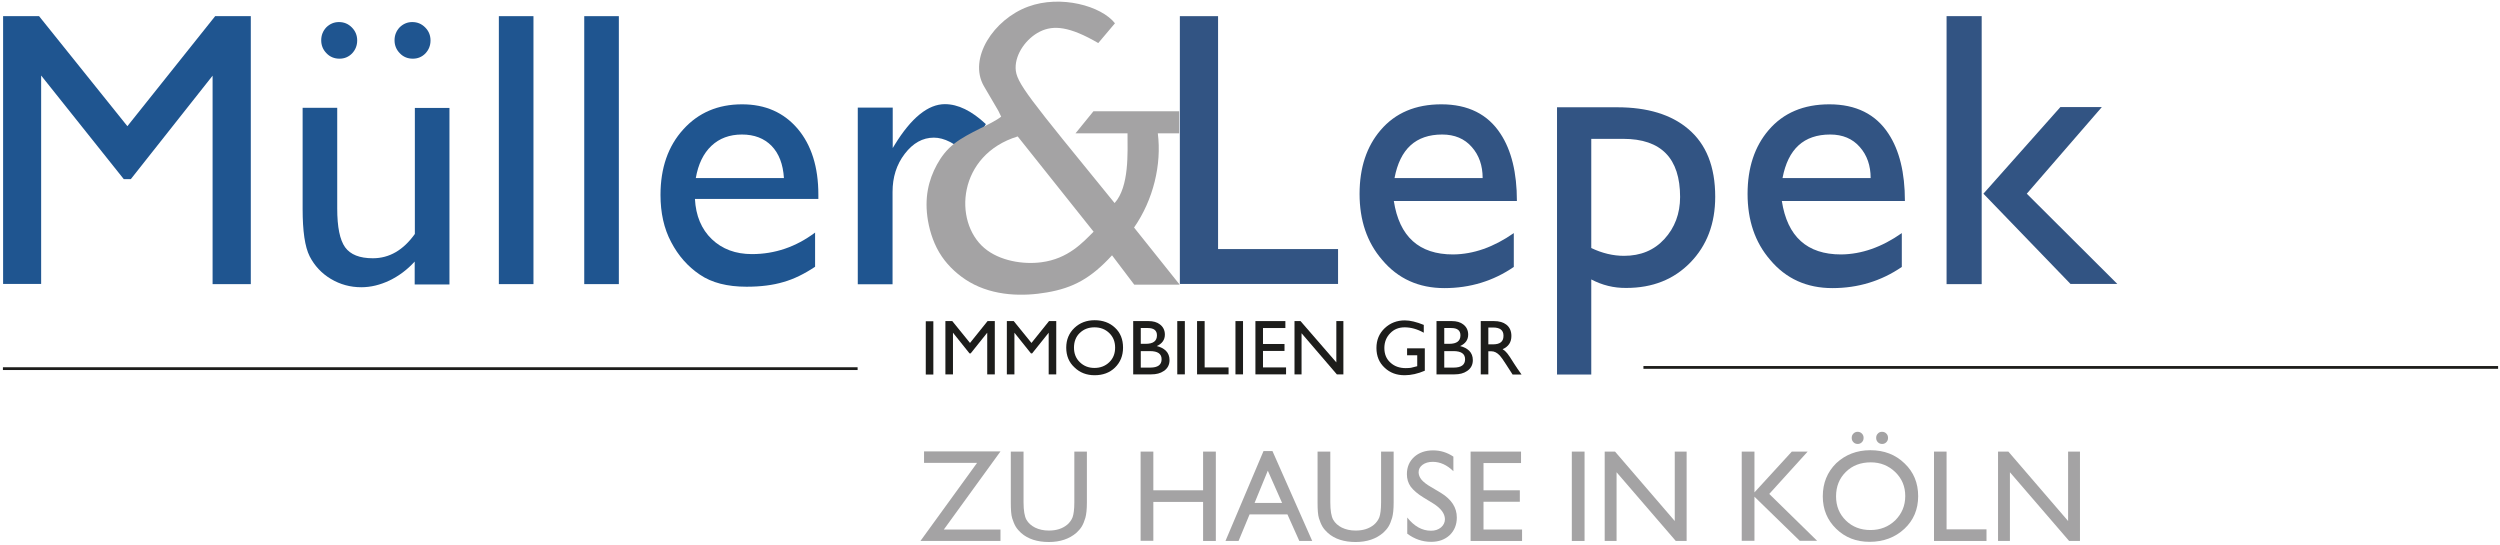
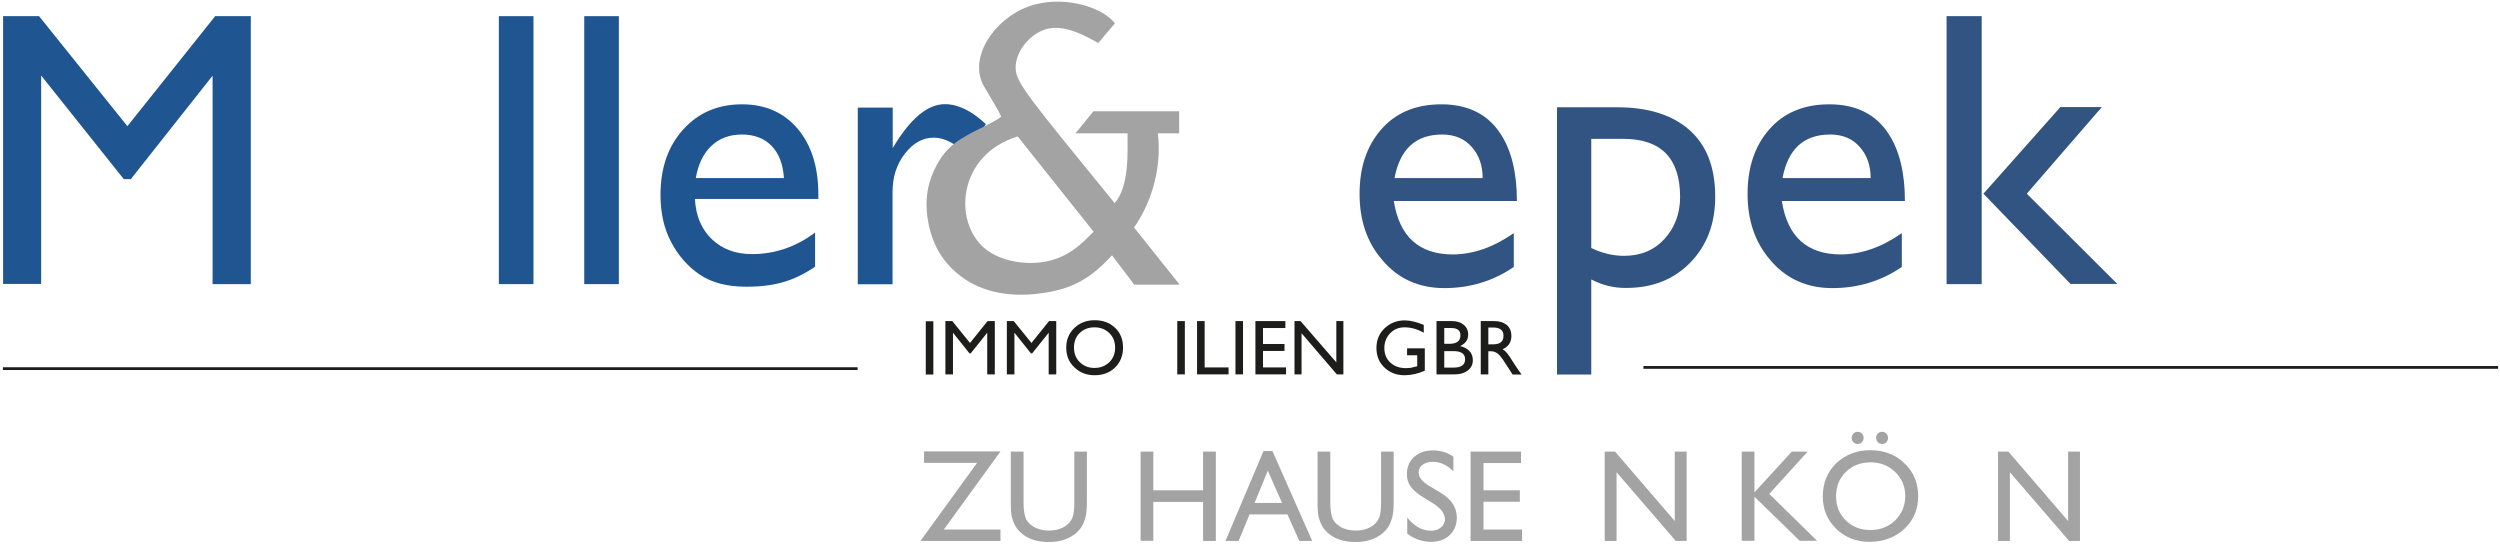
<svg xmlns="http://www.w3.org/2000/svg" width="280" height="61" viewBox="0 0 280 61" fill="none">
  <path d="M24.099 1.81H28.09V31.821H23.81V8.477L14.652 20.062H13.862L4.608 8.458V31.802H0.347V1.81H4.376L14.267 14.133L24.099 1.81Z" fill="#1F5590" />
-   <path d="M46.445 31.821V29.294C45.616 30.208 44.671 30.908 43.63 31.413C42.569 31.918 41.509 32.171 40.468 32.171C39.234 32.171 38.097 31.86 37.055 31.238C36.014 30.616 35.224 29.761 34.684 28.711C34.144 27.642 33.894 25.873 33.894 23.386V12.073H37.769V23.347C37.769 25.426 38.058 26.865 38.656 27.701C39.253 28.517 40.275 28.925 41.76 28.925C43.611 28.925 45.172 28.012 46.464 26.204V12.092H50.339V31.86H46.445V31.821ZM37.962 2.471C38.521 2.471 39.003 2.665 39.408 3.074C39.812 3.482 40.005 3.968 40.005 4.531C40.005 5.095 39.812 5.581 39.427 5.989C39.041 6.378 38.578 6.572 38.019 6.572C37.46 6.572 36.959 6.378 36.573 5.97C36.169 5.561 35.976 5.076 35.976 4.512C35.976 3.948 36.169 3.462 36.554 3.054C36.959 2.665 37.422 2.471 37.962 2.471ZM46.175 2.471C46.734 2.471 47.216 2.665 47.621 3.074C48.026 3.482 48.218 3.968 48.218 4.531C48.218 5.095 48.026 5.581 47.64 5.989C47.255 6.378 46.792 6.572 46.233 6.572C45.673 6.572 45.172 6.378 44.787 5.97C44.382 5.561 44.189 5.076 44.189 4.512C44.189 3.948 44.382 3.462 44.767 3.054C45.172 2.665 45.635 2.471 46.175 2.471Z" fill="#1F5590" />
  <path d="M55.872 1.81H59.748V31.821H55.872V1.81Z" fill="#1F5590" />
  <path d="M65.435 1.81H69.311V31.821H65.435V1.81Z" fill="#1F5590" />
  <path d="M91.617 22.277H77.832C77.929 24.163 78.565 25.679 79.722 26.787C80.879 27.895 82.382 28.459 84.214 28.459C86.778 28.459 89.13 27.662 91.29 26.048V29.877C90.094 30.674 88.918 31.257 87.742 31.588C86.566 31.938 85.197 32.113 83.616 32.113C81.457 32.113 79.702 31.666 78.372 30.752C77.042 29.858 75.962 28.633 75.172 27.117C74.362 25.601 73.976 23.832 73.976 21.83C73.976 18.818 74.825 16.369 76.521 14.502C78.218 12.617 80.416 11.684 83.115 11.684C85.718 11.684 87.781 12.598 89.342 14.425C90.885 16.252 91.656 18.72 91.656 21.791V22.277H91.617ZM77.929 19.945H87.8C87.704 18.39 87.241 17.185 86.412 16.33C85.583 15.494 84.484 15.066 83.096 15.066C81.707 15.066 80.57 15.494 79.683 16.33C78.777 17.185 78.199 18.39 77.929 19.945Z" fill="#1F5590" />
  <path d="M99.985 12.053V16.582L100.197 16.233C102.067 13.181 103.956 11.665 105.827 11.665C107.292 11.665 108.815 12.403 110.415 13.9L108.352 17.34C107.003 16.058 105.75 15.416 104.593 15.416C103.34 15.416 102.26 16.019 101.334 17.224C100.409 18.429 99.966 19.848 99.966 21.5V31.841H96.071V12.053H99.985Z" fill="#1F5590" />
  <path d="M127.015 25.485C129.174 22.375 130.119 18.429 129.675 14.93H132.066V12.462H122.465L120.46 14.93H126.282C126.282 17.088 126.494 20.897 124.836 22.744C115.1 10.79 113.789 9.254 113.75 7.641C113.712 6.028 114.946 4.298 116.469 3.54C117.992 2.782 119.804 2.957 123.005 4.823L124.875 2.607C123.352 0.663 118.802 -0.6 115.158 0.741C111.283 2.16 108.429 6.533 110.184 9.624L111.822 12.423L112.131 13.064C111.032 13.939 108.506 14.814 106.887 16.077C106.019 16.757 105.421 17.554 104.94 18.429C103.995 20.159 103.494 22.18 103.937 24.746C104.168 26.048 104.631 27.487 105.499 28.75C106.27 29.878 107.388 30.888 108.583 31.588C111.36 33.201 114.676 33.201 117.24 32.754C120.209 32.249 122.195 31.16 124.547 28.595L127.034 31.88H132.124L127.015 25.485ZM116.642 29.372C114.618 29.644 111.957 29.236 110.241 27.778C106.733 24.785 107.272 17.34 113.982 15.28L122.484 25.951C121.289 27.137 119.65 28.983 116.642 29.372Z" fill="#A4A3A4" />
-   <path d="M136.424 1.81V27.895H149.862V31.802H132.144V1.81H136.424Z" fill="#325483" />
  <path d="M169.546 26.107V29.897C167.252 31.471 164.649 32.268 161.777 32.268C158.904 32.268 156.571 31.219 154.797 29.1C153.101 27.137 152.272 24.668 152.272 21.714C152.272 18.779 153.062 16.407 154.624 14.58C156.282 12.636 158.557 11.684 161.43 11.684C164.418 11.684 166.635 12.792 168.062 14.988C169.277 16.835 169.893 19.342 169.893 22.511H156.108C156.725 26.495 158.923 28.497 162.741 28.497C165.035 28.478 167.291 27.681 169.546 26.107ZM156.186 19.945H166.057C166.057 18.545 165.652 17.379 164.842 16.466C164.032 15.533 162.914 15.066 161.526 15.066C158.576 15.066 156.802 16.68 156.186 19.945Z" fill="#325483" />
  <path d="M178.222 31.296V41.948H174.386V12.015H181.114C184.527 12.015 187.168 12.831 189.058 14.425C191.101 16.135 192.104 18.662 192.104 22.044C192.104 25.038 191.178 27.487 189.328 29.392C187.477 31.296 185.086 32.249 182.155 32.249C180.748 32.268 179.437 31.938 178.222 31.296ZM178.222 15.552V27.778C179.437 28.361 180.671 28.653 181.886 28.653C183.756 28.653 185.26 28.031 186.416 26.767C187.573 25.504 188.171 23.93 188.171 22.064C188.171 17.729 186.05 15.552 181.808 15.552H178.222Z" fill="#325483" />
  <path d="M213.003 26.107V29.897C210.709 31.471 208.106 32.268 205.233 32.268C202.361 32.268 200.028 31.219 198.254 29.1C196.557 27.137 195.728 24.668 195.728 21.714C195.728 18.779 196.519 16.407 198.08 14.58C199.738 12.636 202.013 11.684 204.886 11.684C207.875 11.684 210.092 12.792 211.518 14.988C212.733 16.835 213.35 19.342 213.35 22.511H199.565C200.182 26.495 202.38 28.497 206.197 28.497C208.492 28.478 210.767 27.681 213.003 26.107ZM199.642 19.945H209.513C209.513 18.545 209.108 17.379 208.299 16.466C207.489 15.533 206.371 15.066 204.983 15.066C202.033 15.066 200.259 16.68 199.642 19.945Z" fill="#325483" />
  <path d="M221.949 1.81V31.821H218.016V1.81H221.949ZM235.387 12.015L227 21.694L237.141 31.802H231.897L222.142 21.694L230.76 11.995H235.387V12.015Z" fill="#325483" />
  <path d="M96.052 41.132H0.327V41.443H96.052V41.132Z" fill="#1D1D1B" />
  <path d="M104.535 35.981V41.948H103.686V35.981H104.535Z" fill="#1D1D1B" />
  <path d="M111.418 35.961V41.929H110.569V37.264L108.718 39.577H108.583L106.733 37.264V41.929H105.884V35.961H106.655L108.641 38.41L110.608 35.961H111.418Z" fill="#1D1D1B" />
  <path d="M118.3 35.961V41.929H117.452V37.264L115.601 39.577H115.466L113.615 37.264V41.929H112.767V35.961H113.538L115.524 38.41L117.491 35.961H118.3Z" fill="#1D1D1B" />
  <path d="M119.418 38.935C119.418 38.041 119.727 37.303 120.344 36.719C120.942 36.156 121.693 35.864 122.6 35.864C123.506 35.864 124.277 36.136 124.875 36.7C125.492 37.264 125.781 38.022 125.781 38.935C125.781 39.849 125.472 40.587 124.875 41.171C124.277 41.754 123.506 42.026 122.6 42.026C121.693 42.026 120.942 41.734 120.344 41.151C119.727 40.587 119.418 39.849 119.418 38.935ZM120.286 38.935C120.286 39.596 120.498 40.141 120.942 40.568C121.385 40.996 121.925 41.209 122.58 41.209C123.236 41.209 123.795 40.996 124.238 40.568C124.682 40.141 124.894 39.596 124.894 38.935C124.894 38.275 124.682 37.73 124.238 37.303C123.795 36.875 123.255 36.661 122.58 36.661C121.906 36.661 121.366 36.875 120.922 37.303C120.498 37.711 120.286 38.275 120.286 38.935Z" fill="#1D1D1B" />
-   <path d="M126.918 41.929V35.961H128.634C129.155 35.961 129.579 36.078 129.907 36.331C130.273 36.603 130.466 36.992 130.466 37.477C130.466 38.061 130.157 38.488 129.56 38.76C129.984 38.858 130.312 39.032 130.582 39.285C130.852 39.557 130.987 39.907 130.987 40.335C130.987 40.86 130.774 41.268 130.331 41.559C129.965 41.812 129.502 41.929 128.943 41.929H126.918ZM127.767 36.739V38.508H128.326C129.155 38.508 129.579 38.197 129.579 37.555C129.579 37.011 129.232 36.739 128.557 36.739H127.767ZM127.767 39.305V41.171H128.827C129.675 41.171 130.1 40.86 130.1 40.238C130.1 39.616 129.656 39.324 128.789 39.324H127.767V39.305Z" fill="#1D1D1B" />
  <path d="M132.702 35.961V41.929H131.854V35.961H132.702Z" fill="#1D1D1B" />
  <path d="M134.92 35.961V41.151H137.599V41.929H134.071V35.961H134.92Z" fill="#1D1D1B" />
  <path d="M139.219 35.961V41.929H138.371V35.961H139.219Z" fill="#1D1D1B" />
  <path d="M143.962 35.961V36.739H141.455V38.527H143.865V39.305H141.455V41.151H144.039V41.929H140.607V35.961H143.962Z" fill="#1D1D1B" />
  <path d="M150.459 35.961V41.929H149.726L145.774 37.322V41.929H144.984V35.961H145.658L149.669 40.587V35.961H150.459Z" fill="#1D1D1B" />
  <path d="M159.579 38.993V41.52C158.807 41.851 158.055 42.026 157.323 42.026C156.417 42.026 155.684 41.754 155.086 41.19C154.469 40.626 154.161 39.888 154.161 38.974C154.161 38.08 154.469 37.341 155.086 36.758C155.703 36.175 156.455 35.883 157.342 35.883C157.94 35.883 158.653 36.059 159.463 36.389V37.264C158.73 36.855 158.017 36.661 157.323 36.661C156.667 36.661 156.127 36.875 155.703 37.322C155.279 37.749 155.048 38.313 155.048 38.974C155.048 39.674 155.279 40.218 155.742 40.626C156.185 41.034 156.764 41.229 157.438 41.229C157.728 41.229 157.92 41.209 158.036 41.19L158.73 41.015V39.79H157.593V39.013H159.579V38.993Z" fill="#1D1D1B" />
  <path d="M160.889 41.929V35.961H162.605C163.126 35.961 163.55 36.078 163.878 36.331C164.244 36.603 164.437 36.992 164.437 37.477C164.437 38.061 164.128 38.488 163.531 38.76C163.955 38.858 164.283 39.032 164.553 39.285C164.822 39.557 164.957 39.907 164.957 40.335C164.957 40.86 164.745 41.268 164.302 41.559C163.936 41.812 163.473 41.929 162.914 41.929H160.889ZM161.757 36.739V38.508H162.316C163.145 38.508 163.569 38.197 163.569 37.555C163.569 37.011 163.222 36.739 162.547 36.739H161.757ZM161.757 39.305V41.171H162.817C163.666 41.171 164.09 40.86 164.09 40.238C164.09 39.616 163.646 39.324 162.779 39.324H161.757V39.305Z" fill="#1D1D1B" />
  <path d="M165.844 35.961H167.329C167.907 35.961 168.37 36.097 168.698 36.35C169.083 36.642 169.276 37.069 169.276 37.633C169.276 38.333 168.949 38.819 168.293 39.11C168.486 39.227 168.659 39.382 168.814 39.577C168.929 39.713 169.199 40.102 169.604 40.762L169.951 41.287L170.414 41.948H169.411L168.621 40.724C168.351 40.296 168.139 40.004 167.985 39.829C167.676 39.499 167.368 39.343 167.04 39.343H166.693V41.929H165.844V35.961ZM166.693 36.7V38.566H167.233C168.004 38.566 168.389 38.255 168.389 37.633V37.575C168.389 36.992 168.004 36.681 167.233 36.681H166.693V36.7Z" fill="#1D1D1B" />
  <path d="M279.788 40.996H184.064V41.307H279.788V40.996Z" fill="#1D1D1B" />
  <path d="M103.493 50.559H112.054L105.711 59.305H112.054V60.588H103.089L109.432 51.842H103.493V50.559Z" fill="#A4A3A4" />
  <path d="M120.305 50.578H121.732V56.254C121.732 57.031 121.674 57.595 121.559 58.003C121.443 58.392 121.308 58.722 121.154 58.975C120.999 59.228 120.787 59.461 120.556 59.675C119.766 60.355 118.744 60.705 117.471 60.705C116.18 60.705 115.138 60.374 114.367 59.694C114.136 59.48 113.924 59.247 113.77 58.995C113.615 58.742 113.48 58.411 113.365 58.042C113.249 57.673 113.21 57.07 113.21 56.273V50.578H114.637V56.254C114.637 57.187 114.753 57.848 114.965 58.217C115.177 58.586 115.505 58.878 115.929 59.092C116.372 59.306 116.874 59.422 117.471 59.422C118.32 59.422 118.994 59.208 119.534 58.761C119.804 58.528 120.016 58.236 120.132 57.925C120.248 57.595 120.325 57.051 120.325 56.254V50.578H120.305Z" fill="#A4A3A4" />
  <path d="M134.746 50.578H136.173V60.588H134.746V56.215H129.174V60.569H127.748V50.578H129.174V54.913H134.746V50.578Z" fill="#A4A3A4" />
  <path d="M141.513 50.52H142.516L146.969 60.588H145.523L144.193 57.614H139.952L138.718 60.588H137.252L141.513 50.52ZM143.595 56.331L141.995 52.716L140.511 56.331H143.595Z" fill="#A4A3A4" />
  <path d="M154.662 50.578H156.089V56.254C156.089 57.031 156.031 57.595 155.915 58.003C155.8 58.392 155.665 58.722 155.51 58.975C155.356 59.228 155.144 59.461 154.913 59.675C154.122 60.355 153.1 60.705 151.828 60.705C150.536 60.705 149.495 60.374 148.724 59.694C148.493 59.48 148.28 59.247 148.126 58.995C147.972 58.742 147.837 58.411 147.721 58.042C147.606 57.673 147.567 57.07 147.567 56.273V50.578H148.994V56.254C148.994 57.187 149.11 57.848 149.322 58.217C149.534 58.586 149.861 58.878 150.286 59.092C150.729 59.306 151.23 59.422 151.828 59.422C152.676 59.422 153.351 59.208 153.891 58.761C154.161 58.528 154.373 58.236 154.489 57.925C154.604 57.595 154.681 57.051 154.681 56.254V50.578H154.662Z" fill="#A4A3A4" />
  <path d="M160.523 56.39L159.443 55.729C158.769 55.321 158.287 54.893 157.997 54.505C157.708 54.096 157.573 53.63 157.573 53.105C157.573 52.308 157.843 51.686 158.383 51.181C158.923 50.695 159.636 50.442 160.504 50.442C161.333 50.442 162.085 50.675 162.779 51.142V52.775C162.065 52.075 161.294 51.725 160.465 51.725C160.002 51.725 159.617 51.842 159.328 52.055C159.039 52.269 158.884 52.541 158.884 52.891C158.884 53.183 159 53.474 159.212 53.727C159.424 53.98 159.79 54.271 160.272 54.543L161.352 55.185C162.567 55.923 163.164 56.837 163.164 57.964C163.164 58.761 162.894 59.422 162.374 59.928C161.834 60.433 161.14 60.686 160.292 60.686C159.308 60.686 158.422 60.375 157.612 59.772V57.964C158.383 58.936 159.27 59.442 160.272 59.442C160.716 59.442 161.082 59.325 161.391 59.072C161.68 58.82 161.834 58.509 161.834 58.139C161.815 57.517 161.391 56.934 160.523 56.39Z" fill="#A4A3A4" />
  <path d="M164.726 50.578H170.356V51.861H166.153V54.913H170.221V56.196H166.153V59.306H170.471V60.588H164.707V50.578H164.726Z" fill="#A4A3A4" />
-   <path d="M176.043 50.578H177.47V60.588H176.043V50.578Z" fill="#A4A3A4" />
  <path d="M187.553 50.578H188.903V60.588H187.688L181.056 52.891V60.588H179.726V50.578H180.883L187.573 58.353V50.578H187.553Z" fill="#A4A3A4" />
  <path d="M200.683 50.578H202.457L198.157 55.321L203.517 60.569H201.57L196.499 55.632V60.569H195.073V50.578H196.499V55.146L200.683 50.578Z" fill="#A4A3A4" />
  <path d="M209.475 50.423C211.017 50.423 212.289 50.909 213.311 51.9C214.333 52.872 214.834 54.096 214.834 55.574C214.834 57.051 214.314 58.275 213.292 59.228C212.27 60.18 210.959 60.685 209.397 60.685C207.894 60.685 206.66 60.2 205.657 59.228C204.655 58.256 204.153 57.051 204.153 55.593C204.153 54.096 204.655 52.872 205.657 51.88C206.679 50.928 207.951 50.423 209.475 50.423ZM209.532 51.783C208.395 51.783 207.469 52.133 206.737 52.852C206.004 53.572 205.638 54.485 205.638 55.593C205.638 56.681 206.004 57.576 206.737 58.295C207.469 59.014 208.395 59.364 209.494 59.364C210.593 59.364 211.518 58.995 212.27 58.275C213.003 57.537 213.388 56.643 213.388 55.554C213.388 54.485 213.022 53.61 212.27 52.872C211.518 52.153 210.612 51.783 209.532 51.783ZM208.048 48.362C208.241 48.362 208.395 48.421 208.53 48.557C208.665 48.693 208.723 48.848 208.723 49.043C208.723 49.237 208.665 49.392 208.53 49.529C208.395 49.665 208.241 49.723 208.067 49.723C207.874 49.723 207.72 49.665 207.585 49.529C207.45 49.392 207.392 49.237 207.392 49.043C207.392 48.848 207.45 48.693 207.585 48.557C207.72 48.421 207.874 48.362 208.048 48.362ZM210.786 48.362C210.978 48.362 211.133 48.421 211.268 48.557C211.403 48.693 211.46 48.848 211.46 49.043C211.46 49.237 211.403 49.392 211.268 49.529C211.133 49.665 210.978 49.723 210.805 49.723C210.612 49.723 210.458 49.665 210.323 49.529C210.188 49.392 210.13 49.237 210.13 49.043C210.13 48.848 210.188 48.693 210.323 48.557C210.439 48.421 210.612 48.362 210.786 48.362Z" fill="#A4A3A4" />
-   <path d="M216.589 50.578H218.016V59.286H222.488V60.588H216.608V50.578H216.589Z" fill="#A4A3A4" />
  <path d="M231.608 50.578H232.957V60.588H231.743L225.111 52.891V60.588H223.78V50.578H224.937L231.627 58.353V50.578H231.608Z" fill="#A4A3A4" />
</svg>